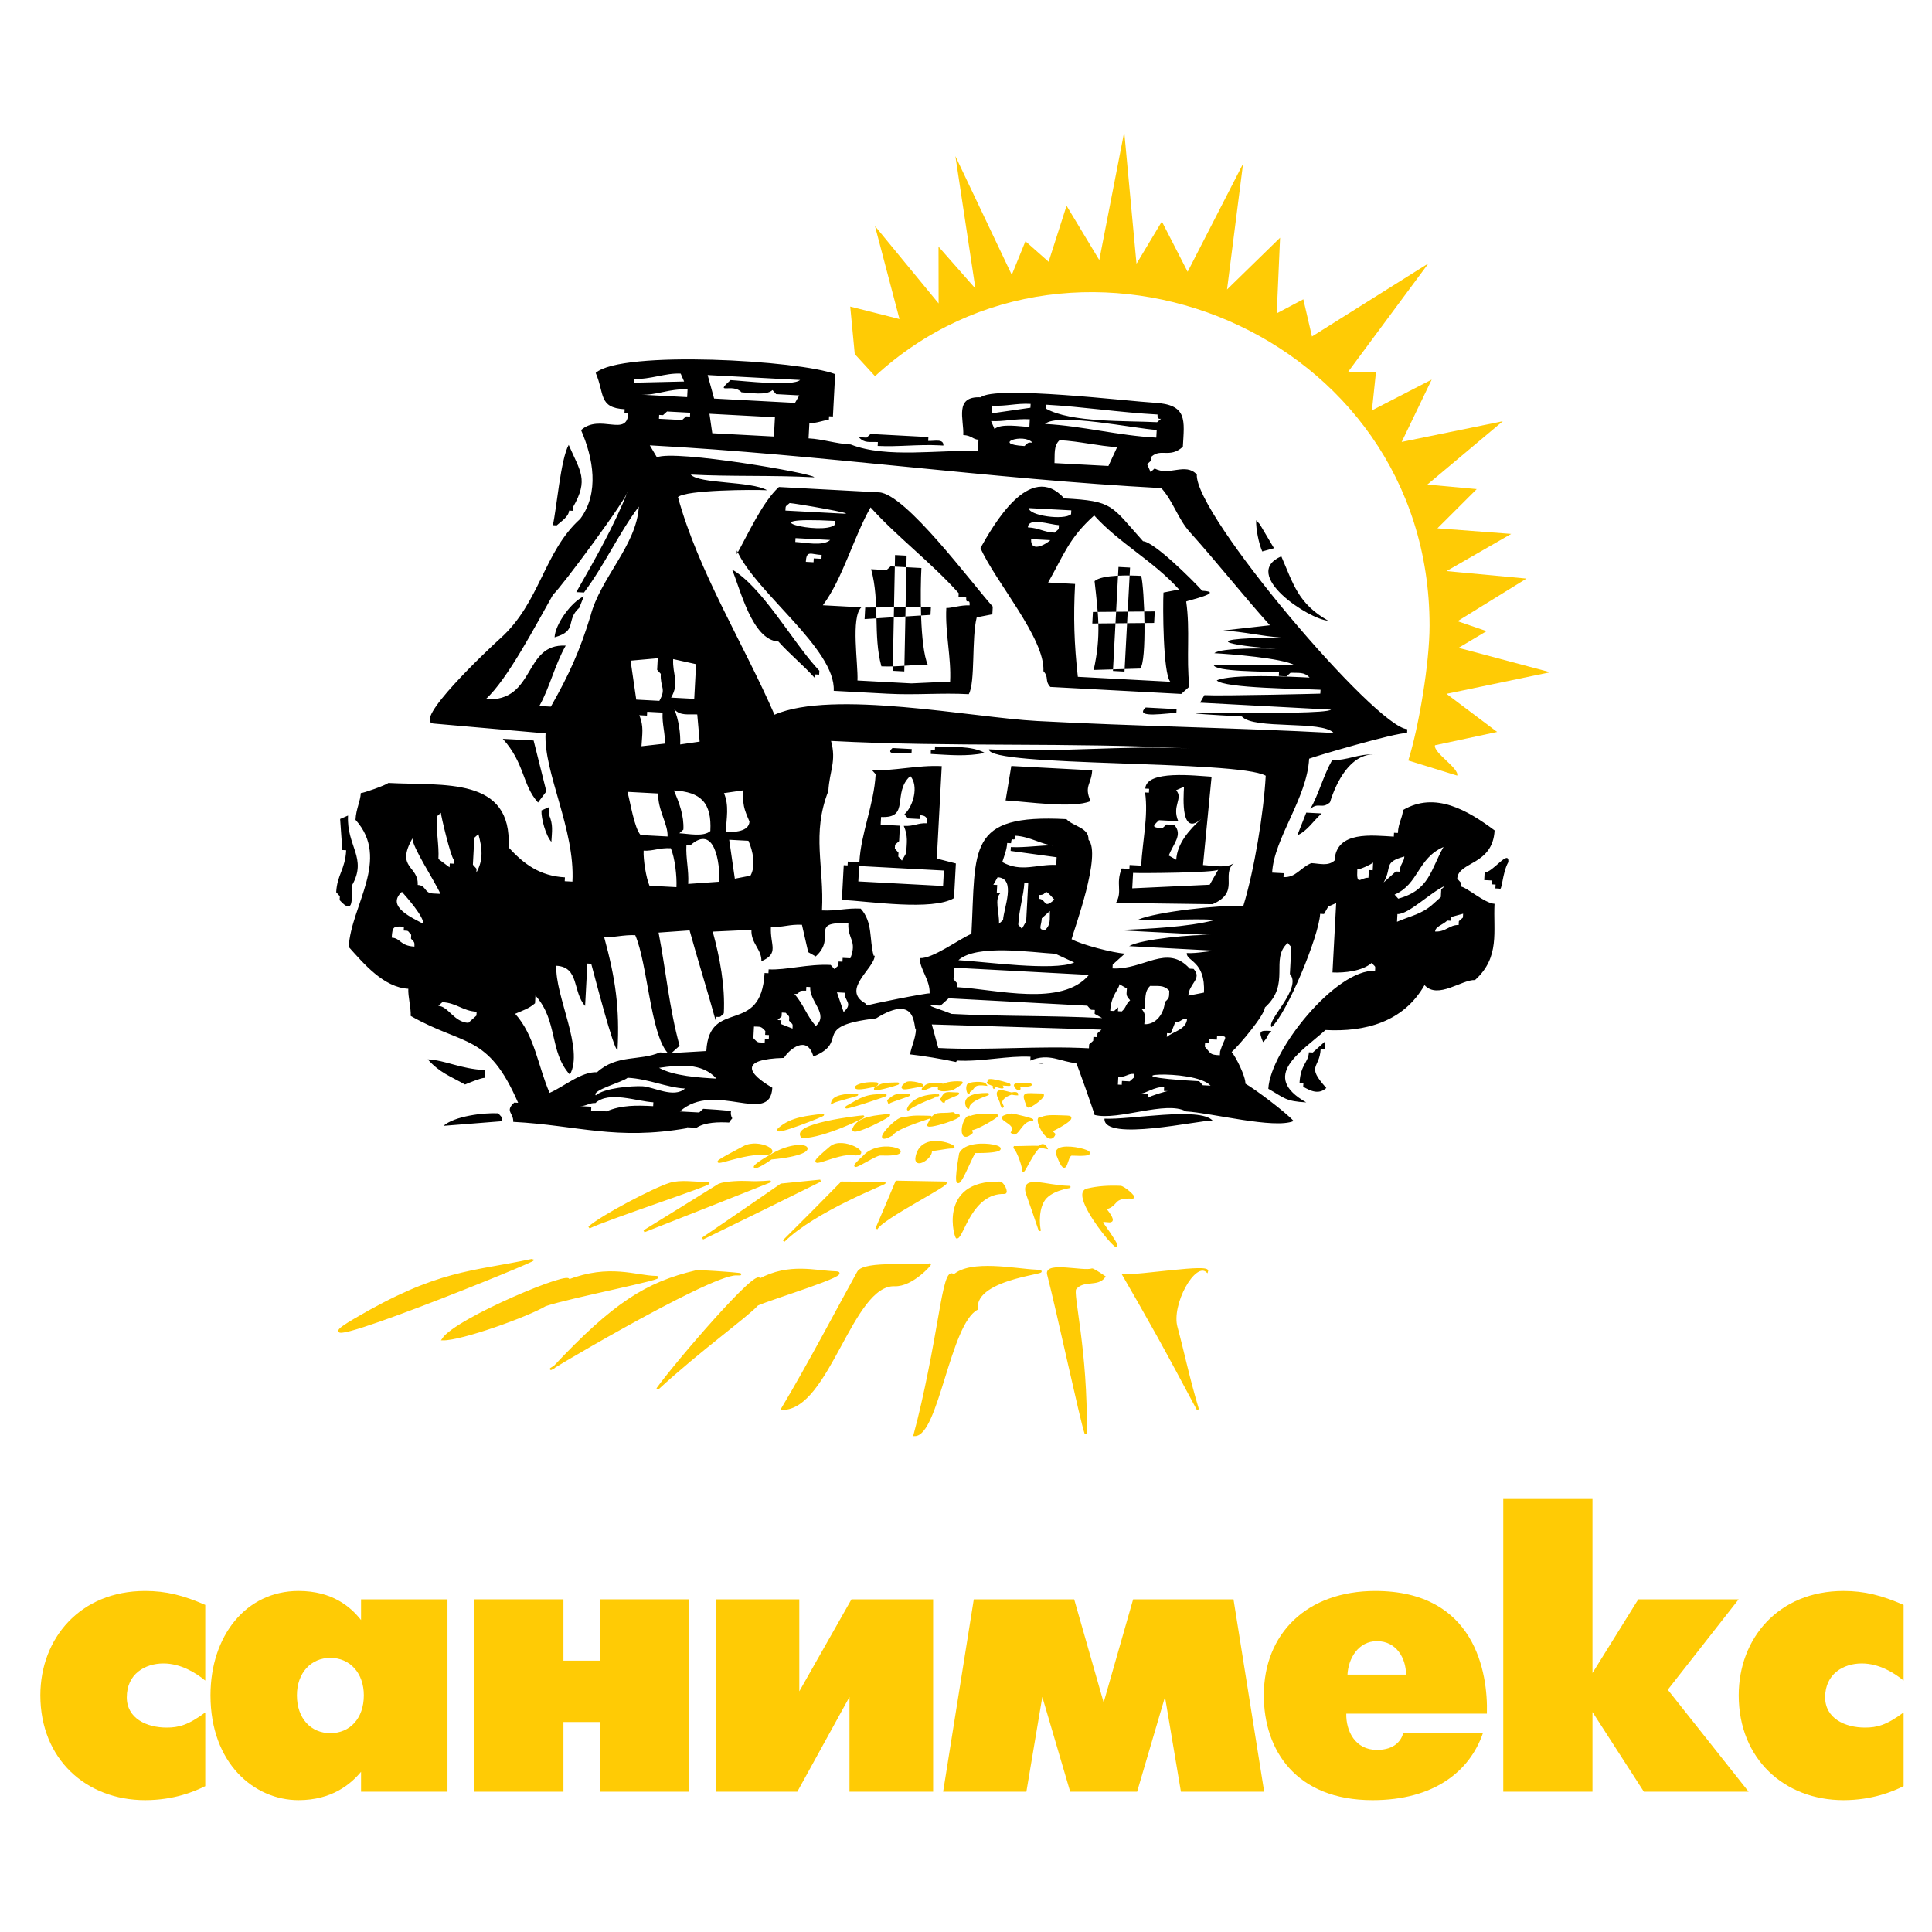
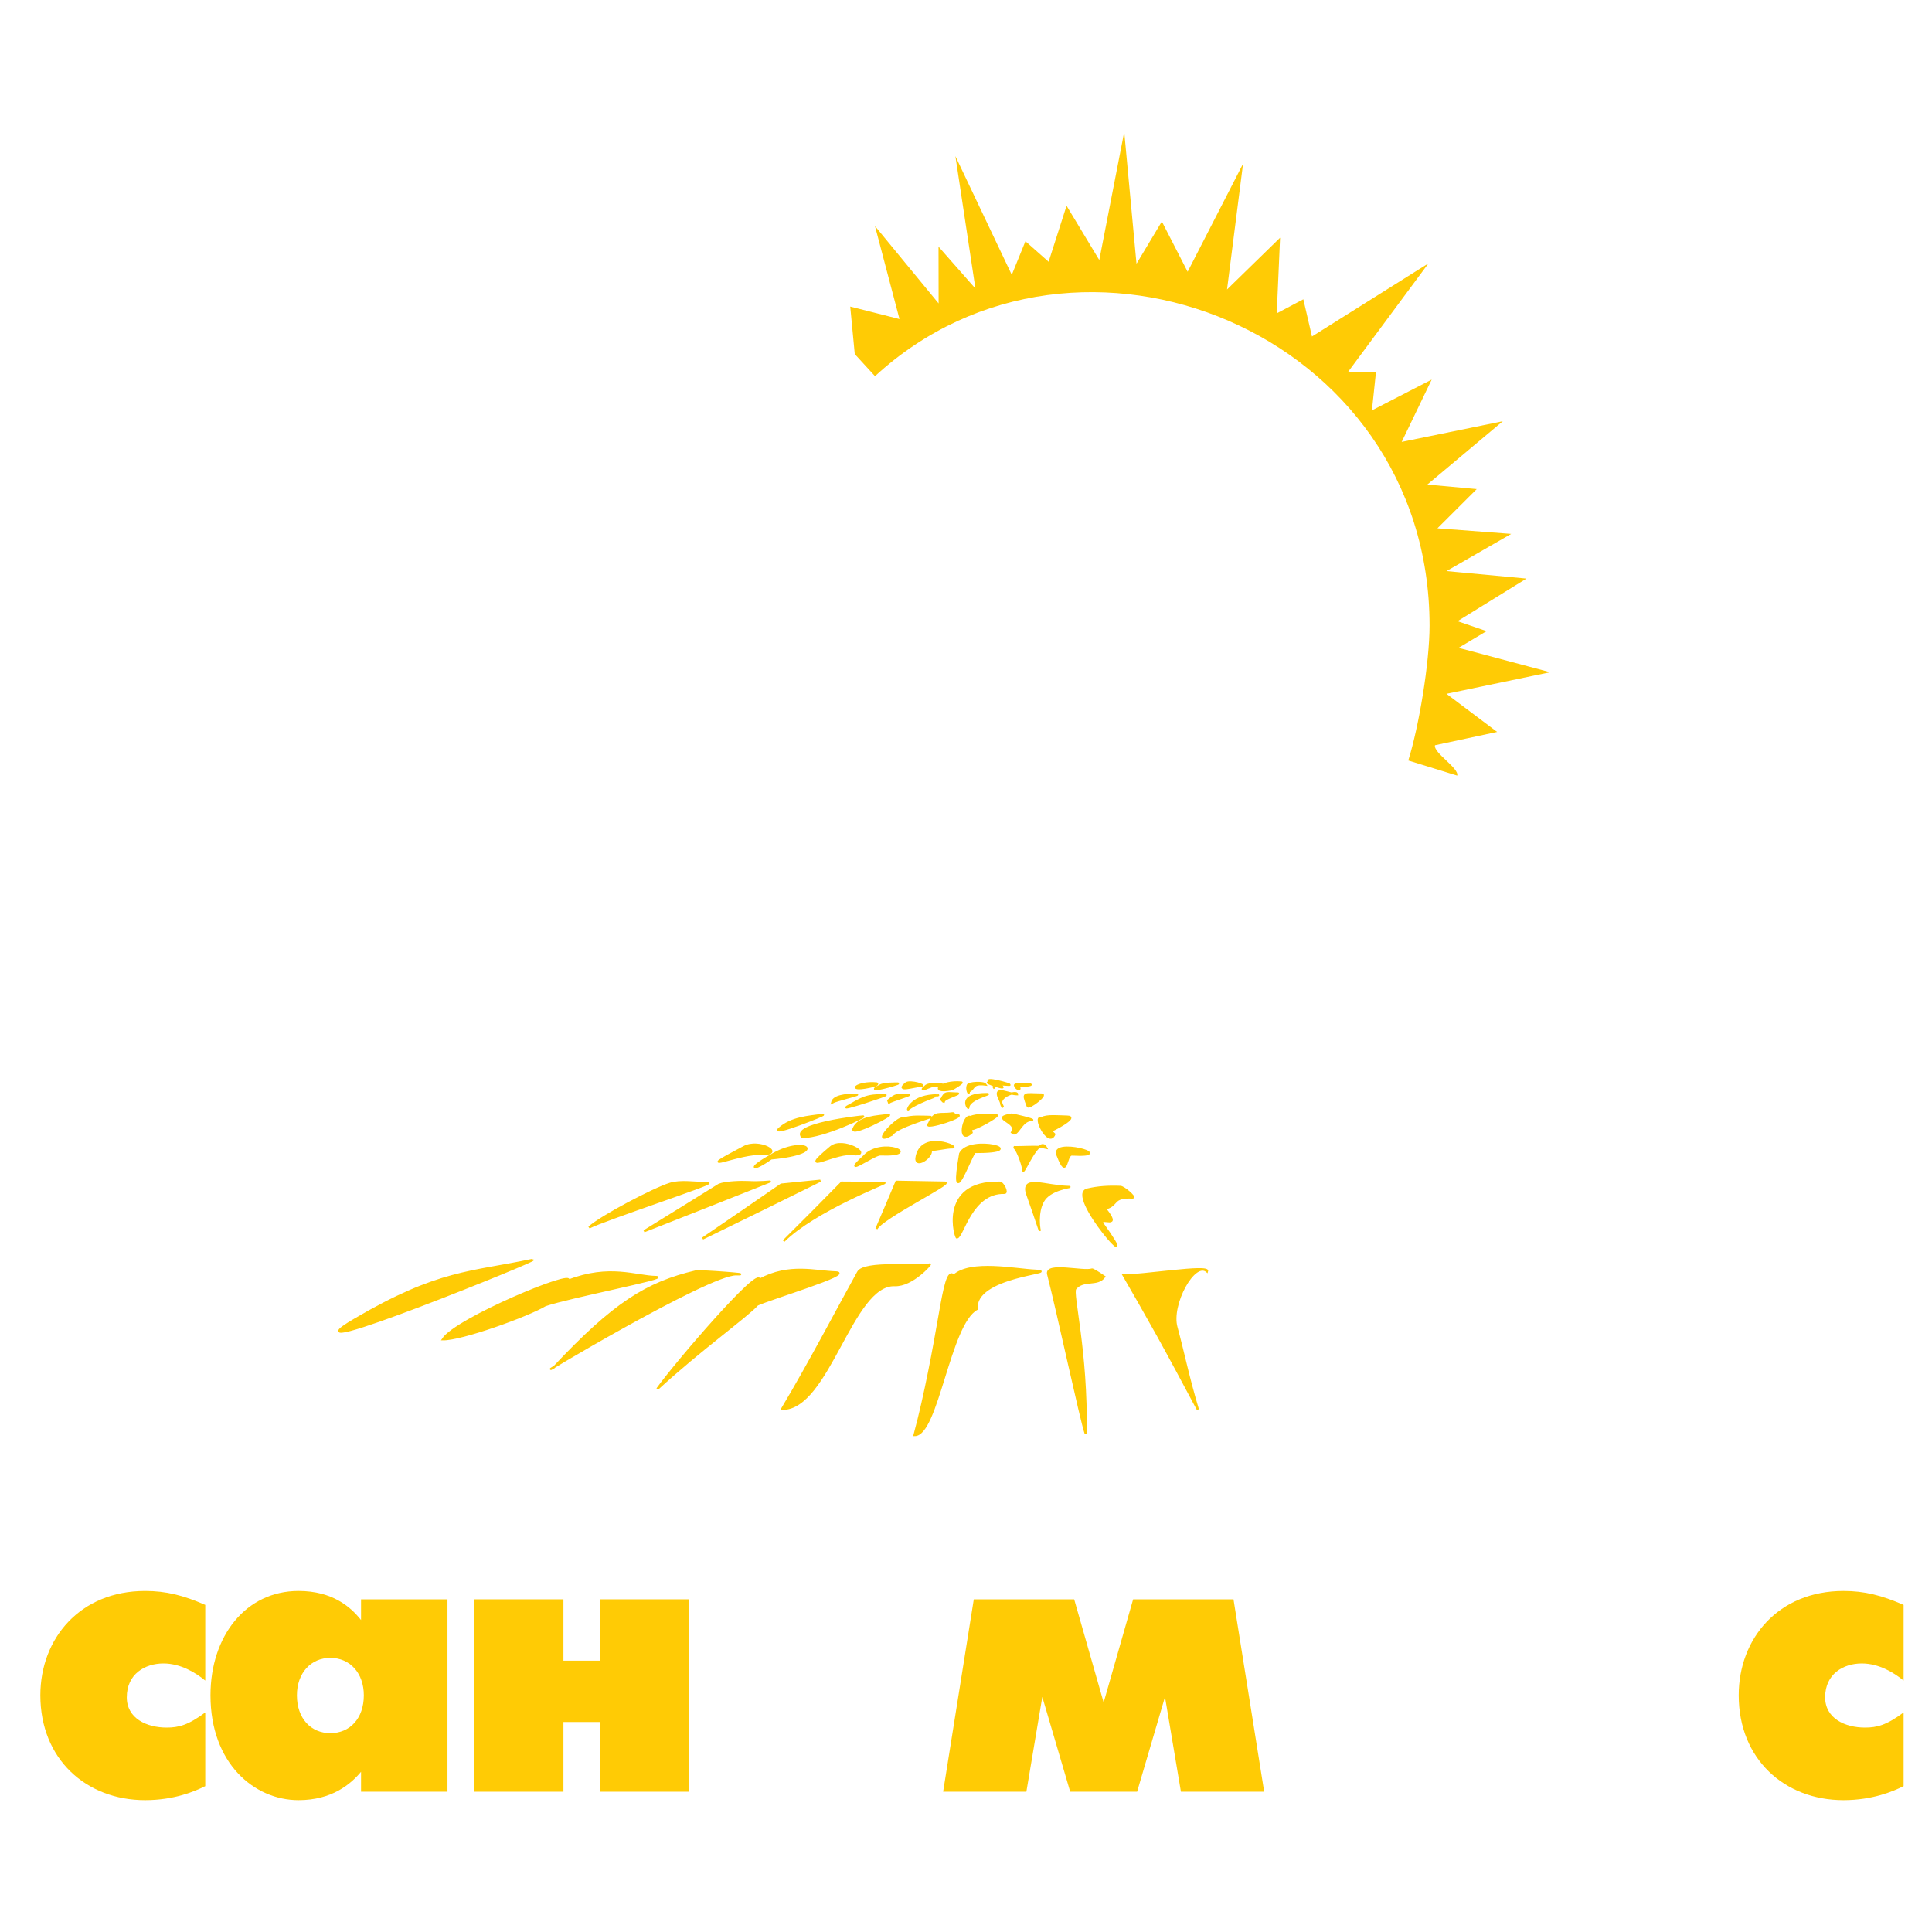
<svg xmlns="http://www.w3.org/2000/svg" version="1.0" id="Layer_1" x="0px" y="0px" width="192.756px" height="192.756px" viewBox="0 0 192.756 192.756" enable-background="new 0 0 192.756 192.756" xml:space="preserve">
  <g>
-     <polygon fill-rule="evenodd" clip-rule="evenodd" fill="#FFFFFF" points="0,0 192.756,0 192.756,192.756 0,192.756 0,0  " />
    <path fill-rule="evenodd" clip-rule="evenodd" fill="#FFCB05" d="M109.676,25.945l2.489-12.791l1.224,13.16l2.53-4.216l2.571,5.014   l5.531-10.776l-1.599,12.545l5.292-5.163l-0.331,7.546l2.652-1.404l0.861,3.713l11.624-7.298l-8.004,10.804l2.762,0.077l-0.4,3.787   l5.962-3.07l-2.994,6.218l10.088-2.064l-7.528,6.319l4.926,0.451l-3.92,3.912l7.359,0.558l-6.452,3.71l7.977,0.747l-6.877,4.251   l2.896,0.992l-2.795,1.667l9.135,2.435l-10.338,2.153l5.052,3.804l-6.201,1.328c-0.179,0.75,2.436,2.297,2.217,3.029l-4.881-1.508   c1.056-3.368,2.123-9.726,2.123-13.463c0-29.315-35.095-43.498-55.327-24.881l-2.021-2.204l-0.452-4.74l4.914,1.244l-2.445-9.277   l6.349,7.719l-0.01-5.667l3.682,4.183l-1.998-13.214l5.625,11.845l1.363-3.351l2.313,2.047l1.79-5.588L109.676,25.945   L109.676,25.945z" />
-     <path fill-rule="evenodd" clip-rule="evenodd" d="M69.484,112.518l-0.962-0.051l0.079,0.082   c-7.179,1.258-10.914-0.275-17.395-0.621c0.048-0.906-0.869-1.047,0.102-1.924l0.385,0.021c-3.02-6.943-5.344-5.615-10.715-8.666   c0.041-0.758-0.281-1.957-0.241-2.711c-2.467-0.131-4.477-2.541-5.944-4.171c0.221-4.132,4.208-8.76,0.677-12.683   c0.06-1.125,0.482-1.813,0.528-2.67c0.253,0.014,2.509-0.791,2.752-1.009c5.547,0.296,12.37-0.67,11.991,6.422   c1.515,1.685,3.149,2.866,5.622,2.998l-0.021,0.384l0.769,0.041c0.276-5.168-2.886-10.93-2.68-14.789l-11.125-0.979   c-2.339-0.125,5.439-7.449,6.621-8.511c3.961-3.555,4.329-8.646,7.959-11.909c1.939-2.597,1.298-6.078,0.087-8.86   c1.871-1.683,4.584,0.754,4.714-1.676l-0.383-0.021l0.021-0.385c-2.636-0.141-1.99-1.553-2.891-3.623   c2.562-2.302,20.407-1.251,23.89,0.12L83.1,41.554l-0.384-0.021l-0.021,0.384c-0.563-0.03-1.083,0.328-1.943,0.282l-0.082,1.537   c1.455,0.078,2.675,0.529,4.207,0.611c3.628,1.426,8.898,0.475,12.684,0.677l0.062-1.154c-0.577-0.031-0.664-0.42-1.517-0.466   c0.082-1.535-0.932-3.904,1.743-3.761c1.354-1.219,14.918,0.41,17.315,0.538c3.365,0.18,2.989,1.771,2.85,4.393   c-1.318,1.184-2.166,0.119-3.137,0.988l-0.021,0.385l-0.405,0.364l0.344,0.79l0.405-0.364c1.419,0.807,3.089-0.634,4.206,0.61   c-0.213,3.998,17.845,25.235,20.999,25.404l-0.021,0.384c-1.111-0.06-9.297,2.354-9.771,2.561   c-0.211,3.95-3.509,7.946-3.691,11.366l1.153,0.062l-0.021,0.385c1.234,0.066,1.622-0.894,2.772-1.394   c0.854,0.045,1.67,0.328,2.326-0.261c0.16-2.993,3.764-2.498,5.909-2.383l0.021-0.384l0.384,0.021   c0.056-1.042,0.467-1.513,0.508-2.286c3.211-1.901,6.478,0.041,9.143,2.03c-0.188,3.505-3.634,3.086-3.727,4.812l0.364,0.404   l-0.021,0.385c0.562,0.03,2.377,1.668,3.377,1.722c-0.146,2.733,0.579,5.331-1.947,7.604c-1.299-0.068-3.722,1.967-5.038,0.502   c-2.104,3.701-5.942,4.693-9.876,4.484c-2.453,2.207-6.564,4.584-1.926,7.221c-2.089-0.111-2.17-0.443-3.782-1.359   c0.204-3.826,6.752-11.973,10.649-11.765c0.03-0.557,0.073-0.326-0.343-0.789c-0.902,0.81-2.721,1.011-3.905,0.948l0.369-6.918   l-0.789,0.343l-0.425,0.748l-0.385-0.021c-0.12,2.248-3.312,9.932-4.844,11.303c-0.571-0.635,3.091-3.889,1.825-5.298l0.144-2.69   l-0.364-0.405c-1.797,1.613,0.354,4.074-2.271,6.432c-0.041,0.771-2.526,3.734-3.32,4.447c0.419,0.465,1.41,2.455,1.373,3.156   c1.001,0.57,4.025,2.852,4.812,3.727c-1.9,0.826-8.24-0.826-10.741-0.959c-1.953-1.111-6.786,0.953-9.121,0.352   c0.011-0.104-1.736-5.084-1.838-5.176l0.039,0.002c-1.538-0.082-2.719-1.068-4.612-0.246l0.021-0.385   c-2.298-0.123-4.838,0.514-7.343,0.379l-0.083,0.146c-1.222-0.277-3.494-0.654-4.594-0.762c0.168-0.891,0.542-1.559,0.591-2.471   c-0.286-0.016,0.267-3.773-3.982-1.121c-6.647,0.779-2.528,2.295-6.254,3.803c-0.609-2.219-2.42-0.709-2.937,0.141   c-4.589,0.127-3.536,1.584-1.157,2.973c-0.206,3.852-5.749-0.746-9.22,2.367l1.922,0.104l0.404-0.365   c0.94,0.051,1.862,0.125,2.777,0.213c-0.056,0.254-0.01,0.518,0.123,0.736c-0.118,0.123-0.231,0.271-0.316,0.42   C71.765,111.941,70.341,111.947,69.484,112.518L69.484,112.518z M120.977,111.797c-1.259-1.398-8.308-0.057-10.782-0.189   C110.069,113.959,119.759,111.732,120.977,111.797L120.977,111.797z M104.116,106.098l-0.514,0.033   C103.804,106.141,103.926,106.168,104.116,106.098L104.116,106.098z M49.711,111.076c-1.48-0.078-4.392,0.287-5.462,1.25   l5.806-0.461l0.021-0.385L49.711,111.076L49.711,111.076z M60.513,110.881c1.478-0.643,3.038-0.607,4.653-0.521l0.021-0.385   c-1.669-0.09-4.403-1.168-5.785,0.076c-0.621-0.033-0.941,0.336-1.559,0.303l1.152,0.062l-0.02,0.383L60.513,110.881   L60.513,110.881z M116.508,108.861l-0.384-0.021l0.021-0.385c-0.975-0.051-1.88,0.672-2.347,0.646l0.769,0.041l-0.021,0.383   C114.769,109.326,116.379,108.854,116.508,108.861L116.508,108.861z M132.327,108.549c-2.057-2.289-0.67-1.891-0.563-3.885   l0.385,0.02l0.04-0.768l-1.213,1.092l-0.385-0.02c-0.055,1.025-0.837,1.223-0.934,3.031l0.385,0.021l-0.021,0.385   C130.817,108.877,131.584,109.217,132.327,108.549L132.327,108.549z M121.162,108.338l-0.385-0.021   c-1.614-1.797-11.513-1-1.133-0.445l0.363,0.404L121.162,108.338L121.162,108.338z M65.838,104.998l0.769,0.041   c-1.712-1.904-2.009-8.929-3.228-11.734c-1.102-0.059-2.359,0.259-3.095,0.22c1.127,4.116,1.549,7.065,1.326,11.249   c-0.392-0.021-2.297-7.432-2.624-8.62l-0.384-0.021l-0.226,4.229c-1.263-1.404-0.557-3.884-2.87-4.008   c-0.16,2.994,2.791,8.32,1.348,10.863c-2.083-2.314-1.165-5.361-3.433-7.891l-0.041,0.768c-0.584,0.525-1.267,0.74-1.983,1.051   c1.96,2.184,2.279,5.242,3.433,7.891c1.45-0.629,3.175-2.141,4.735-2.059C61.572,105.164,63.815,105.879,65.838,104.998   L65.838,104.998z M64.116,108.377c1.109,0.059,3.11,1.227,4.228,0.225c-1.853-0.098-3.604-0.963-5.724-1.076   c-0.482,0.434-3.633,1.252-3.177,1.758C60.256,108.551,63.042,108.318,64.116,108.377L64.116,108.377z M113.11,107.523l0.021-0.385   c-0.626-0.033-0.791,0.342-1.558,0.303l-0.041,0.768l0.385,0.021l0.021-0.385l0.769,0.041L113.11,107.523L113.11,107.523z    M71.479,107.613c-1.448-1.615-3.738-1.363-5.724-1.076C67.184,107.346,69.764,107.521,71.479,107.613L71.479,107.613z    M48.399,106.766c-2.533-0.135-3.899-0.979-5.724-1.076c1.208,1.35,2.254,1.678,3.719,2.512c0.302-0.131,1.644-0.684,1.963-0.666   L48.399,106.766L48.399,106.766z M121.73,104.898c0.474-1.539,0.985-1.488-0.302-1.557l-0.021,0.385l-0.769-0.041l-0.021,0.383   l-0.386-0.02l-0.021,0.385c0.648,0.719,0.485,0.797,1.497,0.85L121.73,104.898L121.73,104.898z M70.47,104.861   c0.287-5.375,5.471-1.414,5.812-7.785l0.385,0.021l0.021-0.384c1.738,0.093,3.942-0.56,6.19-0.44l0.364,0.405   c0.438-0.394,0.397-0.211,0.426-0.749l0.384,0.021l0.021-0.384l0.768,0.041c0.702-1.781-0.285-1.877-0.199-3.479   c-4.037-0.216-1.082,1.335-3.259,3.295l-0.748-0.426l-0.625-2.731c-1.241-0.066-1.961,0.281-3.095,0.221   c-0.098,1.838,0.867,2.626-0.953,3.418c0.062-1.167-1.061-1.784-0.989-3.136l-3.864,0.179c0.713,2.595,1.25,5.465,1.106,8.153   c-0.437,0.393-0.252,0.373-0.79,0.344l-0.02,0.385c-0.833-3.027-1.77-5.979-2.604-9.004l-3.095,0.22   c0.74,3.808,1.052,7.486,2.096,11.291l-0.81,0.727L70.47,104.861L70.47,104.861z M109.898,102.727l-16.931-0.52l0.646,2.348   c4.913,0.262,9.977-0.238,15.03,0.031l0.021-0.385l0.405-0.363l0.021-0.385l0.384,0.021l0.021-0.385L109.898,102.727   L109.898,102.727z M126.85,102.859c-1.119-0.059-1.342-0.066-0.83,1.113C126.539,103.506,126.358,103.303,126.85,102.859   L126.85,102.859z M76.722,103.268l-0.384-0.021l0.02-0.383c-0.458-0.512-0.5-0.412-1.132-0.447l-0.062,1.154   c0.489,0.543,0.451,0.41,1.132,0.445l0.021-0.385l0.384,0.021L76.722,103.268L76.722,103.268z M118.436,101.641   c-0.622-0.033-0.555,0.355-1.174,0.322l-0.445,1.133l-0.385-0.021l-0.021,0.385C117.006,102.926,118.377,102.727,118.436,101.641   L118.436,101.641z M78.726,101.832c0.029-0.541,0.046-0.354-0.342-0.789l-0.385-0.02l-0.021,0.385l-0.405,0.363l0.385,0.02   l-0.02,0.385l1.132,0.445C79.098,102.08,79.115,102.266,78.726,101.832L78.726,101.832z M80.833,98.477l-0.385-0.021l-0.021,0.385   c-1.123-0.061-0.402,0.365-1.173,0.324c0.898,0.998,1.224,2.176,2.142,3.197C82.725,101.164,80.753,99.955,80.833,98.477   L80.833,98.477z M116.211,99.98c0.51-0.459,0.412-0.5,0.446-1.133c-0.552-0.613-1.11-0.445-1.901-0.486   c-0.625,0.561-0.463,1.453-0.507,2.283l-0.385-0.02c0.509,0.568,0.341,0.834,0.303,1.559   C115.38,102.248,116.154,101.045,116.211,99.98L116.211,99.98z M47.533,101.324l0.021-0.385c-1.389-0.074-1.993-0.877-3.418-0.953   l-0.404,0.365c1.007,0.053,1.554,1.623,2.992,1.699L47.533,101.324L47.533,101.324z M109.96,101.572l-0.749-0.424l0.021-0.385   l-0.385-0.02l-0.364-0.406L94.648,99.6l-0.81,0.729c-1.88-0.102-0.834,0.062,1.111,0.828   C99.984,101.426,104.856,101.301,109.96,101.572L109.96,101.572z M112.752,99.795c-0.458-0.51-0.355-0.541-0.322-1.174   l-0.748-0.426c-0.028,0.535-0.827,1.049-0.913,2.65l0.386,0.021l0.404-0.365l-0.021,0.385l0.384,0.021   C112.396,100.482,112.28,100.219,112.752,99.795L112.752,99.795z M84.271,99.045l-0.768-0.041l0.666,1.963   C85.154,100.08,84.227,99.867,84.271,99.045L84.271,99.045z M86.32,100.094l0.196,0.227c0.106-0.105,6.083-1.293,6.231-1.207   c0.071-1.338-1.024-2.473-0.968-3.521c1.277,0.068,3.845-1.86,5.14-2.424c0.457-8.554-0.5-11.975,9.476-11.442   c0.646,0.72,2.268,0.841,2.203,2.045c1.335,1.486-1.436,8.948-1.687,9.93c0.983,0.56,4.205,1.381,5.319,1.441l-1.215,1.091   l-0.021,0.385c3.117,0.166,5.438-2.499,7.707,0.026l0.384,0.021c0.892,0.992-0.463,1.459-0.527,2.67l1.558-0.303   c0.17-3.169-1.761-3.11-1.716-3.945c1.094,0.059,2.326-0.261,3.095-0.22l-8.84-0.472c1.209-0.716,6.586-1.19,8.153-1.107   c-17.154-0.916-5.024-0.009,0.467-1.517c-2.675-0.143-5.161,0.111-7.707-0.025c1.774-0.773,8.273-1.485,10.479-1.367   c1.086-3.532,2.038-9.304,2.234-12.986c-2.8-1.592-27.705-0.85-27.61-2.631c6.755,0.361,13.521-0.434,20.047-0.085   c-12.039-0.643-23.882-0.119-35.805-0.755c0.56,2.04-0.16,2.991-0.267,4.997c-1.693,4.305-0.401,7.509-0.636,11.915   c1.427,0.076,2.434-0.256,3.864-0.18c1.226,1.366,0.84,3.05,1.291,4.695l0.106,0.006C87.225,96.646,83.907,98.723,86.32,100.094   L86.32,100.094z M108.647,97.264l-13.452-0.718l-0.061,1.152l0.364,0.406l-0.02,0.383   C99.394,98.697,105.945,100.494,108.647,97.264L108.647,97.264z M105.292,95.157c-2.336-0.125-7.853-0.993-9.67,0.64   c2.599,0.139,9.505,1.121,11.551,0.231L105.292,95.157L105.292,95.157z M41.348,94.442c0.026-0.479-0.027-0.438-0.343-0.79   l0.384,0.021l-0.384-0.021l0.021-0.384c-0.396-0.44-0.211-0.397-0.748-0.426l0.021-0.384c-1.014-0.054-1.153-0.06-1.215,1.092   C39.994,93.599,39.881,94.364,41.348,94.442L41.348,94.442z M40.099,88.979c-1.661,1.493,1.157,2.638,2.142,3.198   C42.279,91.448,40.622,89.562,40.099,88.979L40.099,88.979z M104.262,92.79c0.611-0.549,0.444-1.091,0.487-1.901l-0.811,0.728   C103.895,92.451,103.506,92.749,104.262,92.79L104.262,92.79z M102.381,91.918l0.205-3.844l-0.384-0.021   c-0.066,1.25-0.529,2.688-0.61,4.207l0.364,0.405L102.381,91.918L102.381,91.918z M100.075,91.795   c0.064-1.192,1.35-4.168-0.543-4.27l-0.426,0.749l0.385,0.021l-0.041,0.769l0.384,0.021c-0.669,0.602-0.106,1.989-0.164,3.074   L100.075,91.795L100.075,91.795z M145.954,91.546l0.021-0.385l-1.174,0.323l-0.021,0.384l-0.384-0.021   c-0.521,0.468-1.188,0.594-1.214,1.092c1.087,0.058,1.442-0.694,2.347-0.646l0.021-0.385L145.954,91.546L145.954,91.546z    M35.123,88.328c1.55-2.728-0.562-3.907-0.399-6.959l-0.789,0.343l0.22,3.096l0.384,0.021c-0.104,1.943-0.9,2.423-0.995,4.187   l0.364,0.405l-0.021,0.384C35.362,91.444,35.057,89.552,35.123,88.328L35.123,88.328z M142.941,90.229l0.811-0.728l0.041-0.769   l0.403-0.364c-1.448,0.63-3.675,2.887-4.775,2.829l-0.041,0.769C140.741,91.375,141.846,91.213,142.941,90.229L142.941,90.229z    M43.173,89.143l0.768,0.041c-0.543-1.251-2.833-4.696-2.787-5.544c-1.711,3.009,0.626,2.711,0.522,4.652   C42.539,88.337,42.308,89.097,43.173,89.143L43.173,89.143z M95.182,89.607l0.185-3.459l-1.901-0.487l0.492-9.224   c-2.366-0.126-4.856,0.512-6.959,0.399l0.365,0.405c-0.162,3.032-1.47,5.871-1.625,8.779l-1.153-0.062l-0.021,0.384l-0.385-0.021   l-0.185,3.459C86.789,89.929,93.008,90.893,95.182,89.607L95.182,89.607z M105.195,89.756c-1.265-1.405-0.551-0.415-1.518-0.466   l-0.021,0.384C104.432,89.715,104.067,90.769,105.195,89.756L105.195,89.756z M120.973,90.213c2.8-1.218,0.792-2.908,2.147-4.125   c-0.661,0.594-2.178,0.269-3.096,0.22l0.856-8.818c-1.562-0.083-6.514-0.71-6.615,1.188l0.384,0.021l-0.021,0.385l-0.384-0.02   c0.339,2.345-0.259,4.851-0.39,7.301l-1.153-0.062l-0.021,0.385l-0.768-0.042c-0.632,1.602,0.111,2.242-0.57,3.438L120.973,90.213   L120.973,90.213z M67.489,88.513c0.056-1.052-0.155-2.944-0.563-3.884c-1.15-0.061-1.757,0.292-2.711,0.242   c-0.047,0.873,0.242,2.713,0.584,3.499L67.489,88.513L67.489,88.513z M71.757,87.971c0.097-1.812-0.445-5.826-2.89-3.623   l-0.384-0.021c-0.071,1.339,0.255,2.43,0.179,3.863L71.757,87.971L71.757,87.971z M94.172,86.855l-8.455-0.451l-0.082,1.537   l8.455,0.452L94.172,86.855L94.172,86.855z M47.729,83.219l-0.405,0.364l-0.144,2.69l0.364,0.405l-0.02,0.384   C48.249,85.788,48.11,84.607,47.729,83.219L47.729,83.219z M144.019,84.505c-2.606,1.134-2.449,3.694-4.88,4.75l0.364,0.404   C142.644,88.798,142.731,86.768,144.019,84.505L144.019,84.505z M121.542,86.774c-0.339,0.304-7.6,0.365-8.496,0.317l-0.083,1.538   l7.729-0.358L121.542,86.774L121.542,86.774z M74.873,87.367c0.556-0.978,0.25-2.448-0.199-3.48l-1.922-0.103l0.563,3.884   L74.873,87.367L74.873,87.367z M45.279,85.787c-0.337-0.375-1.303-4.47-1.291-4.694l-0.405,0.364   c-0.083,1.553,0.235,2.812,0.158,4.248l1.112,0.83l0.021-0.384l0.384,0.021L45.279,85.787L45.279,85.787z M150.489,86.007   c0.072-1.347-1.573,1.073-2.367,1.03l-0.041,0.769l0.77,0.041l-0.021,0.384l0.385,0.021l-0.021,0.385l0.384,0.021   C149.886,88.999,149.854,87.124,150.489,86.007L150.489,86.007z M136.956,86.826l0.041-0.768c-0.222,0.199-1.305,0.7-1.578,0.686   c-0.094,1.756,0.321,0.788,1.111,0.83l0.041-0.769L136.956,86.826L136.956,86.826z M140.113,85.453   c-2.14,0.587-1.185,1.035-2.065,2.588l1.214-1.092l0.385,0.021C139.688,86.176,140.082,86.035,140.113,85.453L140.113,85.453z    M105.421,85.528l-4.592-0.63l0.021-0.384c1.439,0.077,3.146-0.217,4.248-0.159c-1.128-0.06-2.307-0.894-3.803-0.974   c-0.044,0.822-0.381-0.092-0.425,0.749l-0.385-0.021c-0.036,0.674-0.285,1.246-0.487,1.901c1.879,1.066,3.513,0.188,5.382,0.287   L105.421,85.528L105.421,85.528z M90.411,85.112c0.057-1.065,0.201-1.695-0.241-2.71c1.046,0.056,1.373-0.312,2.327-0.261   c0.03-0.564-0.095-0.776-0.728-0.81l-0.021,0.384l-1.153-0.062l-0.363-0.404c0.893-0.804,1.453-2.86,0.589-3.823   c-1.85,1.667,0.035,4.242-2.916,4.084l-0.041,0.769l1.922,0.103l-0.082,1.538l-0.405,0.363l-0.021,0.384l0.364,0.405l-0.021,0.385   l0.365,0.405L90.411,85.112L90.411,85.112z M54.77,81.282l0.041-0.769l-0.789,0.344c-0.042,0.783,0.425,2.508,0.988,3.136   C55.067,82.917,55.212,82.301,54.77,81.282L54.77,81.282z M117.354,85.78c0.088-1.631,1.308-3.002,2.532-4.105   c-2.08,1.871-1.819-2.015-1.758-3.177l-0.789,0.343c0.745,0.83-0.456,1.542,0.22,3.095l-1.922-0.102   c-0.729,0.656-0.661,0.735,0.344,0.789l0.405-0.364l0.769,0.041c0.879,0.978-0.076,1.854-0.549,3.054L117.354,85.78L117.354,85.78z    M66.603,83.456c0.065-1.222-1.013-2.69-0.927-4.289l-3.075-0.164c0.291,1.055,0.681,3.607,1.312,4.31L66.603,83.456L66.603,83.456   z M70.871,82.913c0.15-2.809-0.933-3.904-3.638-4.049c0.534,1.228,1.022,2.527,0.948,3.905l-0.405,0.364   C68.681,83.181,70.194,83.521,70.871,82.913L70.871,82.913z M74.776,81.965c-0.582-1.339-0.681-1.668-0.604-3.116l-1.943,0.282   c0.533,1.226,0.25,2.532,0.179,3.864C73.221,83.039,74.721,82.995,74.776,81.965L74.776,81.965z M131.862,81.158l-1.536-0.082   l-0.893,2.265C130.438,82.904,130.998,81.935,131.862,81.158L131.862,81.158z M53.238,73.878l-3.074-0.164   c2.221,2.47,1.921,4.582,3.515,6.354l0.831-1.112L53.238,73.878L53.238,73.878z M108.803,79.927   c-0.667-1.534,0.088-1.651,0.164-3.074l-8.07-0.431l-0.569,3.438C102.431,79.972,107.062,80.685,108.803,79.927L108.803,79.927z    M132.693,80.047c0.623-2.03,2.064-4.901,4.493-4.771c-1.744-0.093-2.745,0.624-4.268,0.542c-0.894,1.571-1.33,3.383-2.188,4.894   C131.541,79.982,131.88,80.776,132.693,80.047L132.693,80.047z M66.327,74.191c0.056-1.055-0.284-1.916-0.22-3.096l-1.538-0.082   l-0.021,0.384l-0.769-0.041c0.478,1.097,0.283,1.923,0.221,3.096L66.327,74.191L66.327,74.191z M69.805,73.991l-0.24-2.71   c-0.88-0.047-1.685,0.16-2.285-0.507c0.418,0.964,0.64,2.448,0.583,3.5L69.805,73.991L69.805,73.991z M91.349,74.755l-2.306-0.123   c-0.908,0.815,1.182,0.449,1.901,0.487l0.021-0.385L91.349,74.755L91.349,74.755z M98.267,75.125   c-1.334-0.759-3.423-0.568-4.975-0.651l-0.021,0.384c-0.503-0.026-0.379-0.138-0.406,0.364   C94.777,75.324,96.352,75.496,98.267,75.125L98.267,75.125z M54.96,70.5c1.813-3.192,2.876-5.537,3.951-9.04   c0.974-3.794,4.618-7.072,4.823-10.919c-2.025,2.71-3.388,5.784-5.468,8.573l-0.769-0.041c1.906-3.351,3.757-6.558,5.167-10.13   c-0.038,0.705-6.615,9.603-7.493,10.392c-1.677,2.949-4.523,8.455-6.724,10.434c5.031,0.269,3.725-5.583,7.994-5.355   c-1.096,1.928-1.61,4.227-2.634,6.026L54.96,70.5L54.96,70.5z M103.448,71.933c9.875,0.527,19.826,0.673,29.614,1.195   c-1.165-1.294-7.957-0.302-9.163-1.646c-13.91-0.742,8.118,0.023,8.901-0.681l-13.067-0.697l0.426-0.748   c1.782,0.095,11.655-0.149,11.57-0.153l0.021-0.385c-1.881-0.101-9.637-0.139-10.355-0.938c1.498-0.652,7.188-0.387,9.265-0.276   c-0.536-0.597-1.121-0.446-1.901-0.487l-0.404,0.364l-0.769-0.041l0.021-0.385c-1.23-0.066-6.552-0.025-6.514-0.733   c2.724,0.146,5.224-0.106,8.091,0.047c-1.255-0.715-6.479-1.117-8.029-1.2c0.621-0.559,5.217-0.492,6.19-0.44   c-2.773-0.148-9.556-1,0.446-1.133c-1.766-0.094-3.721-0.583-5.745-0.691l4.653-0.523c-2.742-3.054-5.231-6.229-7.984-9.291   c-1.212-1.351-1.64-3.047-2.848-4.393c-17.028-0.909-34.056-3.359-51.035-4.266l0.707,1.194c1.806-0.786,15.716,1.62,15.696,1.994   c-4.176-0.223-8.265-0.056-12.32-0.272c0.854,0.95,5.98,0.626,7.625,1.563c-1.352-0.072-8.094-0.044-8.901,0.681   c2.037,7.431,6.539,14.603,9.633,21.713C83.083,68.778,97.005,71.589,103.448,71.933L103.448,71.933z M65.783,69.922   c0.72-1.266,0.07-1.305,0.144-2.69l-0.364-0.405l0.062-1.153l-2.711,0.24l0.564,3.885L65.783,69.922L65.783,69.922z M69.448,66.264   l-2.286-0.507c-0.084,1.579,0.662,2.321-0.205,3.843l2.307,0.123L69.448,66.264L69.448,66.264z M117.387,70.75l-3.075-0.164   c-1.298,1.166,2.369,0.511,3.055,0.548L117.387,70.75L117.387,70.75z M88.562,69.211c2.812,0.15,5.294-0.103,8.091,0.046   c0.67-1.177,0.267-5.606,0.795-7.666l1.558-0.303l0.041-0.769c-2.128-2.368-8.683-11.256-11.34-11.398l-9.993-0.533   c-1.651,1.487-3.136,4.817-4.213,6.713l0.021-0.384c1.811,4.162,9.882,9.832,9.659,14.006L88.562,69.211L88.562,69.211z    M90.93,68.181l3.863-0.179c0.127-2.38-0.51-4.887-0.379-7.343c0.497,0.026,1.44-0.309,2.327-0.261   c0.045-0.839-0.387,0.032-0.343-0.79l-0.769-0.041l0.021-0.385c-2.824-3.143-6.147-5.62-8.793-8.563   c-1.705,3-2.778,7.112-4.761,9.767l3.844,0.206c-1.077,0.968-0.305,5.704-0.39,7.302L90.93,68.181L90.93,68.181z M81.382,66.516   c-2.382-2.655-5.429-8.037-8.347-9.696c0.805,1.853,1.989,7.044,4.627,7.185c1.184,1.318,2.448,2.318,3.659,3.665l0.021-0.385   l0.384,0.021l0.021-0.385L81.382,66.516L81.382,66.516z M117.853,69.233l0.81-0.727c-0.326-2.904,0.099-5.634-0.317-8.497   c0.088-0.079,3.964-0.945,1.599-1.071c-0.948-1.057-4.798-4.882-5.902-4.941c-3.218-3.59-2.943-4.011-7.866-4.274   c-3.44-3.829-7.127,2.783-8.357,4.95c1.434,3.293,6.456,9.024,6.282,12.284c0.587,0.653,0.097,0.922,0.686,1.578L117.853,69.233   L117.853,69.233z M92.569,66.342c-0.81-1.862-0.752-7.58-0.64-9.67l-3.074-0.164l-0.404,0.364l-1.539-0.082   c0.904,3.281,0.175,6.603,1.025,9.69C89.561,66.566,91.239,66.271,92.569,66.342L92.569,66.342z M116.762,68.018   c-0.731-0.812-0.754-7.555-0.682-8.901l1.558-0.302c-2.552-2.844-5.987-4.63-8.47-7.39c-2.521,2.264-3.017,3.91-4.597,6.692   l2.69,0.144c-0.177,3.299-0.093,5.974,0.275,9.265L116.762,68.018L116.762,68.018z M57.8,60.631l0.446-1.132   c-1.217,0.528-2.844,2.745-2.916,4.084C57.693,62.933,56.369,61.917,57.8,60.631L57.8,60.631z M113.748,66.701   c0.696-0.625,0.435-8.059,0.108-9.245c-1.053-0.056-3.897-0.156-4.652,0.523c0.379,3.382,0.669,5.451-0.088,8.86L113.748,66.701   L113.748,66.701z M132.504,61.921c-2.982-1.698-3.446-3.607-4.668-6.417C123.711,57.298,130.633,61.822,132.504,61.921   L132.504,61.921z M81.978,55.369c-1.102-0.059-1.515-0.509-1.579,0.687l0.768,0.041l0.021-0.385l0.77,0.042L81.978,55.369   L81.978,55.369z M57.18,50.577c1.559-2.741,0.725-3.509-0.44-6.19c-0.811,1.426-1.211,6.44-1.584,8.009l0.384,0.021   c0.466-0.418,1.202-0.863,1.235-1.476l0.384,0.021L57.18,50.577L57.18,50.577z M82.828,53.873l-3.459-0.185l-0.021,0.385   C80.345,54.126,82.108,54.52,82.828,53.873L82.828,53.873z M83.294,52.356l0.021-0.384C74.109,51.48,82.051,53.472,83.294,52.356   L83.294,52.356z M104.797,53.89l-1.922-0.103C102.802,55.149,104.271,54.362,104.797,53.89L104.797,53.89z M84.125,51.245   c1.708,0.091-4.757-1.025-5.34-1.056c-0.436,0.392-0.396,0.207-0.425,0.749L84.125,51.245L84.125,51.245z M125.694,52.308   l-0.364-0.406c-0.045,0.844,0.262,2.328,0.605,3.116l1.173-0.323L125.694,52.308L125.694,52.308z M105.627,52.778l0.021-0.384   c-0.919-0.049-3.039-0.83-3.095,0.22c1.133,0.061,1.521,0.467,2.669,0.528L105.627,52.778L105.627,52.778z M106.883,50.917   l-4.228-0.226c-0.04,0.739,3.494,1.25,4.207,0.611L106.883,50.917L106.883,50.917z M77.212,43.552l0.103-1.921l-6.533-0.349   l0.282,1.942L77.212,43.552L77.212,43.552z M110.588,46.49l0.871-1.881c-1.84-0.098-3.736-0.584-5.744-0.692   c-0.621,0.558-0.463,1.457-0.508,2.286L110.588,46.49L110.588,46.49z M93.738,44.434l0.384,0.021   c0.038-0.709-0.88-0.432-1.517-0.465l0.021-0.385l-5.765-0.308l-0.405,0.364l-0.77-0.041c0.565,0.627,1.054,0.441,1.901,0.486   l-0.021,0.385C89.587,44.599,91.578,44.319,93.738,44.434L93.738,44.434z M68.859,41.179l-2.306-0.124l-0.404,0.364l-0.384-0.021   l-0.021,0.385l2.306,0.123l0.404-0.364l0.385,0.021L68.859,41.179L68.859,41.179z M103.004,44.158   c-0.896-0.997-4.155,0.164-0.79,0.344C102.568,44.184,102.524,44.132,103.004,44.158L103.004,44.158z M68.557,39.622l0.041-0.769   c-1.839-0.098-3.098,0.606-4.653,0.523L68.557,39.622L68.557,39.622z M79.744,39.448l-2.306-0.124l-0.363-0.405   c-0.635,0.57-2.203,0.269-3.096,0.22c-0.863-0.961-2.79,0.312-1.091-1.215c1.305,0.07,6.179,0.666,6.938-0.014l-9.224-0.492   l0.646,2.347l8.071,0.431L79.744,39.448L79.744,39.448z M102.702,42.601l0.04-0.769c-1.479-0.079-2.569,0.248-3.863,0.178   l0.343,0.79C99.859,42.228,101.744,42.55,102.702,42.601L102.702,42.601z M115.405,42.893c-2.153-0.115-9.854-1.752-11.146-0.595   c3.788,0.202,7.23,1.157,11.105,1.364L115.405,42.893L115.405,42.893z M67.912,37.275c-1.527-0.082-3.035,0.608-4.652,0.522   l-0.021,0.384l5.017-0.117L67.912,37.275L67.912,37.275z M102.825,40.294c-1.457-0.078-2.401,0.257-3.864,0.18l-0.041,0.769   l3.885-0.563L102.825,40.294L102.825,40.294z M115.445,42.125c0.858-0.771-0.006,0.121,0.042-0.769   c-3.761-0.201-7.528-0.787-11.126-0.979l-0.021,0.384C106.853,42.189,112.375,41.96,115.445,42.125L115.445,42.125z    M111.422,66.962l-0.384-0.021l0.554-10.377l1.153,0.062l-0.554,10.377L111.422,66.962L111.422,66.962z M89.838,66.967   l-0.769-0.041l0.23-11.551l1.154,0.062l-0.232,11.551L89.838,66.967L89.838,66.967z M86.302,60.997l0.021-0.384l6.554-0.036   l-0.041,0.769l-6.575,0.419L86.302,60.997L86.302,60.997z M109.019,61.438l0.021-0.384l6.17-0.056l-0.062,1.153l-6.169,0.056   L109.019,61.438L109.019,61.438z" />
    <path fill-rule="evenodd" clip-rule="evenodd" fill="#FFCB05" d="M20.479,170.852c-1.709,1.271-2.663,1.51-3.855,1.51   c-1.987,0-3.974-0.914-3.974-3.02c0-2.346,1.828-3.379,3.656-3.379c1.749,0,3.259,0.955,4.173,1.709v-7.551   c-2.186-0.953-3.895-1.391-6.001-1.391c-6.478,0-10.452,4.729-10.452,10.412c0,6.359,4.57,10.459,10.452,10.459   c2.901,0,4.968-0.881,6.001-1.398V170.852L20.479,170.852z" />
    <path fill-rule="evenodd" clip-rule="evenodd" fill="#FFCB05" d="M44.646,159.564h-8.624v2.068   c-1.033-1.312-2.861-2.902-6.239-2.902c-5.246,0-8.783,4.49-8.783,10.412c0,6.795,4.372,10.459,8.783,10.459   c3.338,0,5.206-1.596,6.239-2.828v1.986h8.624V159.564L44.646,159.564z M32.962,172.918c-1.947,0-3.338-1.471-3.338-3.775   c0-2.225,1.391-3.736,3.338-3.736s3.338,1.512,3.338,3.736C36.3,171.447,34.91,172.918,32.962,172.918L32.962,172.918z" />
    <polygon fill-rule="evenodd" clip-rule="evenodd" fill="#FFCB05" points="47.313,178.76 56.215,178.76 56.215,171.805    59.832,171.805 59.832,178.76 68.733,178.76 68.733,159.564 59.832,159.564 59.832,165.686 56.215,165.686 56.215,159.564    47.313,159.564 47.313,178.76  " />
-     <polygon fill-rule="evenodd" clip-rule="evenodd" fill="#FFCB05" points="71.4,159.564 71.4,178.76 79.547,178.76 84.753,169.303    84.753,178.76 93.098,178.76 93.098,159.564 84.952,159.564 79.746,168.746 79.746,159.564 71.4,159.564  " />
    <polygon fill-rule="evenodd" clip-rule="evenodd" fill="#FFCB05" points="94.096,178.76 102.402,178.76 103.991,169.303    106.773,178.76 113.45,178.76 116.231,169.303 117.821,178.76 126.127,178.76 123.067,159.564 113.053,159.564 110.111,169.857    107.171,159.564 97.156,159.564 94.096,178.76  " />
-     <path fill-rule="evenodd" clip-rule="evenodd" fill="#FFCB05" d="M148.347,170.971c0.119-4.094-1.192-12.24-11.128-12.24   c-6.835,0-11.127,4.252-11.127,10.412c0,5.445,3.18,10.459,10.849,10.459c6.12,0,9.697-2.869,11.009-6.684h-7.948   c-0.199,0.715-0.835,1.67-2.623,1.67c-2.186,0-3.1-1.908-3.06-3.617H148.347L148.347,170.971z M134.438,167.076   c0.079-1.59,1.072-3.338,2.94-3.338c1.947,0,2.901,1.709,2.901,3.338H134.438L134.438,167.076z" />
-     <polygon fill-rule="evenodd" clip-rule="evenodd" fill="#FFCB05" points="149.98,178.76 158.882,178.76 158.882,170.812    164.009,178.76 174.461,178.76 166.394,168.586 173.467,159.564 163.452,159.564 158.882,166.918 158.882,149.551 149.98,149.551    149.98,178.76  " />
    <path fill-rule="evenodd" clip-rule="evenodd" fill="#FFCB05" d="M189.924,170.852c-1.709,1.271-2.662,1.51-3.854,1.51   c-1.987,0-3.975-0.914-3.975-3.02c0-2.346,1.828-3.379,3.656-3.379c1.749,0,3.259,0.955,4.173,1.709v-7.551   c-2.186-0.953-3.895-1.391-6.001-1.391c-6.478,0-10.451,4.729-10.451,10.412c0,6.359,4.569,10.459,10.451,10.459   c2.901,0,4.968-0.881,6.001-1.398V170.852L189.924,170.852z" />
    <path fill-rule="evenodd" clip-rule="evenodd" fill="#FFCB05" d="M89.583,108.102c0.256,0.004-3.605,1.107-1.806,0.23   C88.094,108.072,89.406,108.107,89.583,108.102L89.583,108.102z M108.938,126.662c0.051-0.047,0.581,0.27,1.233,0.719   c-0.674,0.936-2.085,0.189-2.889,1.186c-0.389,0.428,1.17,6.184,1.034,14.449c-0.464-1.352-2.739-11.975-3.741-15.885   C104.272,125.953,108.116,126.959,108.938,126.662L108.938,126.662z M69.418,126.854c0.28-0.102,5.948,0.336,4.042,0.287   c-2.739-0.092-21.032,10.881-18.198,9.285C61.252,130.049,64.523,128.008,69.418,126.854L69.418,126.854z M92.761,126.15   c0.175-0.094-1.753,2.143-3.498,2.07c-4.305-0.15-6.583,12.367-11.224,12.346c2.708-4.531,5.715-10.277,7.566-13.611   C86.145,125.795,91.784,126.445,92.761,126.15L92.761,126.15z M53.066,125.713c1.851-0.527-25.958,10.787-17.668,5.945   C43.765,126.74,47.009,127.002,53.066,125.713L53.066,125.713z M100.922,111.199c0.103-0.023,2.488,0.559,2.002,0.549   c-1.062-0.021-1.421,1.801-1.96,1.234C101.728,111.924,98.639,111.574,100.922,111.199L100.922,111.199z M88.611,111.246   c0.79-0.184-3.826,2.232-3.45,1.363C85.658,111.406,87.602,111.393,88.611,111.246L88.611,111.246z M95.038,111.074   c0.065-0.018,0.156,0.051,0.211,0.16c1.877-0.074-3.425,1.641-2.562,0.869C93.24,110.797,93.708,111.279,95.038,111.074   L95.038,111.074z M82.079,111.229c0.516-0.107-5.246,2.178-4.336,1.379C78.977,111.508,80.65,111.43,82.079,111.229L82.079,111.229   z M112.1,127.229c1.684,0.105,8.621-1.072,8.335-0.379c-1.276-1.146-3.714,3.334-3.057,5.59c0.718,2.658,1.127,4.816,2.133,8.189   c-1.425-2.67-2.755-5.164-4.025-7.449C114.307,131.062,113.166,129.072,112.1,127.229L112.1,127.229z M83.385,126.943   c1.889,0.078-6.574,2.627-7.828,3.219c-1.051,1.17-5.721,4.496-9.975,8.414c1.914-2.664,10.145-12.236,10.199-10.898   C78.747,126.07,81.358,126.889,83.385,126.943L83.385,126.943z M103.346,126.777c2.603,0.146-6.26,0.516-5.887,3.816   c-2.758,1.469-3.933,12.619-6.213,12.584c1.091-4.02,1.947-8.773,2.499-11.953c0.489-2.814,0.858-4.611,1.409-3.943   C96.841,125.734,101.348,126.697,103.346,126.777L103.346,126.777z M65.435,127.404c1.511,0.027-8.625,1.988-11.035,2.814   c-1.75,1.051-8.355,3.432-10.211,3.406c1.297-2.029,13.293-7.01,12.496-5.842C60.823,126.174,63.424,127.375,65.435,127.404   L65.435,127.404z M106.49,111.406c1.181,0.02-1.556,1.432-1.651,1.412c0.12,0.115,0.239,0.229,0.354,0.348   c-0.572,1.389-2.225-1.98-1.262-1.6C104.354,111.26,105.65,111.387,106.49,111.406L106.49,111.406z M92.846,111.432   c0.264,0.002-3.459,1.012-3.836,1.762c-2.403,1.32,0.673-1.963,1.101-1.576C90.979,111.311,92.047,111.424,92.846,111.432   L92.846,111.432z M99.43,111.279c0.347,0.002-2.185,1.486-2.587,1.377c0.03,0.113,0.06,0.227,0.096,0.34   c-1.473,1.309-0.812-1.918-0.107-1.545C97.457,111.152,98.624,111.266,99.43,111.279L99.43,111.279z M86.119,111.389   c0.239,0-3.932,2.035-6.072,2.059C78.854,112.191,85.838,111.387,86.119,111.389L86.119,111.389z M111.778,118.416   c0.323-0.01,1.575,1.08,1.22,1.064c-2.142-0.094-1.364,0.74-2.746,1.105c1.702,2.146-0.407,0.752-0.291,1.436   c4.687,6.539-3.918-2.994-1.406-3.354C109.515,118.447,110.539,118.363,111.778,118.416L111.778,118.416z M88.244,118.018   c0.268-0.012-6.962,2.732-10.065,5.807c2.164-2.154,4.089-4.086,5.799-5.836C85.431,117.998,86.847,118.01,88.244,118.018   L88.244,118.018z M99.75,117.994c0.319-0.008,0.813,1.031,0.467,1.018c-3.311-0.096-4.166,4.377-4.734,4.447   C95.405,123.781,93.53,117.84,99.75,117.994L99.75,117.994z M76.808,117.881c0.058-0.002-1.052,0.121-2.148,0.057   c-0.659-0.041-2.277,0.004-2.918,0.266c-2.259,1.412-4.75,2.951-7.481,4.637C68.957,120.996,73.106,119.354,76.808,117.881   L76.808,117.881z M103.94,109.201c0.582-0.012-1.295,1.449-1.404,1.162C101.984,108.92,102.084,109.184,103.94,109.201   L103.94,109.201z M93.601,109.275c0.028-0.002-2.34,0.809-2.994,1.414C90.518,110.771,90.921,109.262,93.601,109.275   L93.601,109.275z M98.524,109.154c0.396-0.012-1.953,0.506-1.914,1.377C96.584,110.613,95.502,109.133,98.524,109.154   L98.524,109.154z M88.351,109.254c0.245-0.008-4.584,1.584-3.841,1.162C86.034,109.557,86.366,109.248,88.351,109.254   L88.351,109.254z M106.566,118.418c0.667-0.012-1.257,0.07-2.208,1.033c-0.896,0.908-0.766,2.838-0.604,3.365   c-0.452-1.346-0.889-2.615-1.318-3.82C102.009,117.301,104.273,118.352,106.566,118.418L106.566,118.418z M81.849,117.799   c-3.408,1.693-7.311,3.611-11.745,5.771c2.905-1.977,5.501-3.76,7.843-5.381C79.281,118.059,80.586,117.932,81.849,117.799   L81.849,117.799z M94.277,117.988c0.915-0.035-6.363,3.557-6.834,4.613c0.73-1.689,1.395-3.25,1.997-4.697   C91.085,117.93,92.695,117.961,94.277,117.988L94.277,117.988z M70.635,118.035c0.855-0.051-10.4,3.666-11.859,4.43   c1.181-1.082,6.471-3.861,8.078-4.355C67.928,117.779,69.31,118.039,70.635,118.035L70.635,118.035z M101.475,109.176   c0.011-0.412-2.271,0.295-1.4,1.309c-0.167-0.4-0.327-0.791-0.494-1.176C99.343,108.412,100.6,109.17,101.475,109.176   L101.475,109.176z M90.651,109.229c0.396-0.02-1.733,0.586-1.948,0.773c-0.021-0.064-0.054-0.131-0.08-0.199   C89.41,109.146,89.467,109.221,90.651,109.229L90.651,109.229z M95.531,109.1c0.423-0.014-1.258,0.453-1.354,0.758   c-0.813-0.676,0.459,0.623-0.232-0.197C94.306,108.867,94.479,109.09,95.531,109.1L95.531,109.1z M85.472,109.211   c0.378-0.012-2.058,0.557-2.449,0.779C83.167,109.363,84.307,109.213,85.472,109.211L85.472,109.211z M104.365,114.504   c-0.666-0.172-2.583-0.021-3.214-0.057c0.469,0.357,1.012,2.221,0.935,2.344C102.14,117.094,103.702,113.246,104.365,114.504   L104.365,114.504z M85.345,115.172c-1.812-0.447-6.117,2.352-2.458-0.719C84.091,113.463,86.946,115.189,85.345,115.172   L85.345,115.172z M82.421,115.391c0.001-0.002,0.001-0.01-0.004-0.014c0.007-0.004,0.007-0.01,0.008-0.018L82.421,115.391   L82.421,115.391z M95.029,114.477c-0.603-0.02-1.571,0.266-2.206,0.24c0.394,0.621-1.723,2.072-1.348,0.596   C92.093,112.818,95.773,114.494,95.029,114.477L95.029,114.477z M92.03,115.098c-0.007-0.008-0.014-0.016-0.021-0.02   c0-0.008,0-0.01-0.001-0.014L92.03,115.098L92.03,115.098z M76.133,115.137c-2.198-0.254-7.598,2.312-1.922-0.688   C75.776,113.611,78.269,115.129,76.133,115.137L76.133,115.137z M73.09,115.383c0.008-0.025,0-0.018,0.032-0.035L73.09,115.383   L73.09,115.383z M100.685,108.24c-0.359-0.023-0.729-0.049-1.093-0.059c1.666,0.869-2.036-0.389-0.752-0.154   C97.778,107.318,101.127,108.244,100.685,108.24L100.685,108.24z M99.231,108.604c-0.05-0.078-0.098-0.16-0.146-0.24   L99.231,108.604L99.231,108.604z M91.839,108.332c-0.724,0.064-2.538,0.641-1.446-0.24   C90.778,107.766,92.582,108.342,91.839,108.332L91.839,108.332z M90.364,108.408c-0.001-0.004-0.001-0.004-0.006-0.008   c0,0,0-0.004-0.001-0.004L90.364,108.408L90.364,108.408z M94.917,108.684c-2.278,0.426-1.115-0.877,1.016-0.68   C96.07,108.016,95.057,108.684,94.917,108.684L94.917,108.684z M94.613,108.293c-0.005,0-0.012-0.004-0.018-0.004   c0.005-0.004,0.005-0.004,0.004-0.006L94.613,108.293L94.613,108.293z M87.26,108.316c-3.131,0.773-1.774-0.438,0.22-0.219   C87.605,108.109,87.396,108.316,87.26,108.316L87.26,108.316z M85.748,108.396c0.005-0.004,0.006-0.006,0-0.016V108.396   L85.748,108.396z M105.544,115.328c-1.003-1.918,6.288,0.125,1.396-0.139C106.287,115.191,106.505,117.811,105.544,115.328   L105.544,115.328z M86.213,115.357c1.759-1.924,6.04-0.012,1.589-0.178C87.164,115.207,83.753,117.627,86.213,115.357   L86.213,115.357z M95.797,115.096c0.915-1.92,7.417-0.139,1.45-0.16C96.693,115.676,94.75,121.217,95.797,115.096L95.797,115.096z    M76.866,115.312c3.294-2.057,6.081-0.293,0.069,0.266C75.052,116.918,74.529,116.627,76.866,115.312L76.866,115.312z    M101.268,108.303c-0.172-0.332,3.388-0.121,0.319,0.09C101.968,108.812,101.398,108.723,101.268,108.303L101.268,108.303z    M92.325,108.391c0.466-0.535,3.259,0,0.793-0.059C92.864,108.338,91.496,109.084,92.325,108.391L92.325,108.391z M96.557,108.283   c0.072-0.273,1.599-0.328,1.762-0.076c-1.407-0.17-1.023,0.41-1.67,0.682C96.72,109.316,96.384,108.693,96.557,108.283   L96.557,108.283z" />
-     <path fill="none" stroke="#FFCB05" stroke-width="0.216" stroke-miterlimit="2.613" d="M89.583,108.102   c0.256,0.004-3.605,1.107-1.806,0.23C88.094,108.072,89.406,108.107,89.583,108.102L89.583,108.102z M108.938,126.662   c0.051-0.047,0.581,0.27,1.233,0.719c-0.674,0.936-2.085,0.189-2.889,1.186c-0.389,0.428,1.17,6.184,1.034,14.449   c-0.464-1.352-2.739-11.975-3.741-15.885C104.272,125.953,108.116,126.959,108.938,126.662L108.938,126.662z M69.418,126.854   c0.28-0.102,5.948,0.336,4.042,0.287c-2.739-0.092-21.032,10.881-18.198,9.285C61.252,130.049,64.523,128.008,69.418,126.854   L69.418,126.854z M92.761,126.15c0.175-0.094-1.753,2.143-3.498,2.07c-4.305-0.15-6.583,12.367-11.224,12.346   c2.708-4.531,5.715-10.277,7.566-13.611C86.145,125.795,91.784,126.445,92.761,126.15L92.761,126.15z M53.066,125.713   c1.851-0.527-25.958,10.787-17.668,5.945C43.765,126.74,47.009,127.002,53.066,125.713L53.066,125.713z M100.922,111.199   c0.103-0.023,2.488,0.559,2.002,0.549c-1.062-0.021-1.421,1.801-1.96,1.234C101.728,111.924,98.639,111.574,100.922,111.199   L100.922,111.199z M88.611,111.246c0.79-0.184-3.826,2.232-3.45,1.363C85.658,111.406,87.602,111.393,88.611,111.246   L88.611,111.246z M95.038,111.074c0.065-0.018,0.156,0.051,0.211,0.16c1.877-0.074-3.425,1.641-2.562,0.869   C93.24,110.797,93.708,111.279,95.038,111.074L95.038,111.074z M82.079,111.229c0.516-0.107-5.246,2.178-4.336,1.379   C78.977,111.508,80.65,111.43,82.079,111.229L82.079,111.229z M112.1,127.229c1.684,0.105,8.621-1.072,8.335-0.379   c-1.276-1.146-3.714,3.334-3.057,5.59c0.718,2.658,1.127,4.816,2.133,8.189c-1.425-2.67-2.755-5.164-4.025-7.449   C114.307,131.062,113.166,129.072,112.1,127.229L112.1,127.229z M83.385,126.943c1.889,0.078-6.574,2.627-7.828,3.219   c-1.051,1.17-5.721,4.496-9.975,8.414c1.914-2.664,10.145-12.236,10.199-10.898C78.747,126.07,81.358,126.889,83.385,126.943   L83.385,126.943z M103.346,126.777c2.603,0.146-6.26,0.516-5.887,3.816c-2.758,1.469-3.933,12.619-6.213,12.584   c1.091-4.02,1.947-8.773,2.499-11.953c0.489-2.814,0.858-4.611,1.409-3.943C96.841,125.734,101.348,126.697,103.346,126.777   L103.346,126.777z M65.435,127.404c1.511,0.027-8.625,1.988-11.035,2.814c-1.75,1.051-8.355,3.432-10.211,3.406   c1.297-2.029,13.293-7.01,12.496-5.842C60.823,126.174,63.424,127.375,65.435,127.404L65.435,127.404z M106.49,111.406   c1.181,0.02-1.556,1.432-1.651,1.412c0.12,0.115,0.239,0.229,0.354,0.348c-0.572,1.389-2.225-1.98-1.262-1.6   C104.354,111.26,105.65,111.387,106.49,111.406L106.49,111.406z M92.846,111.432c0.264,0.002-3.459,1.012-3.836,1.762   c-2.403,1.32,0.673-1.963,1.101-1.576C90.979,111.311,92.047,111.424,92.846,111.432L92.846,111.432z M99.43,111.279   c0.347,0.002-2.185,1.486-2.587,1.377c0.03,0.113,0.06,0.227,0.096,0.34c-1.473,1.309-0.812-1.918-0.107-1.545   C97.457,111.152,98.624,111.266,99.43,111.279L99.43,111.279z M86.119,111.389c0.239,0-3.932,2.035-6.072,2.059   C78.854,112.191,85.838,111.387,86.119,111.389L86.119,111.389z M111.778,118.416c0.323-0.01,1.575,1.08,1.22,1.064   c-2.142-0.094-1.364,0.74-2.746,1.105c1.702,2.146-0.407,0.752-0.291,1.436c4.687,6.539-3.918-2.994-1.406-3.354   C109.515,118.447,110.539,118.363,111.778,118.416L111.778,118.416z M88.244,118.018c0.268-0.012-6.962,2.732-10.065,5.807   c2.164-2.154,4.089-4.086,5.799-5.836C85.431,117.998,86.847,118.01,88.244,118.018L88.244,118.018z M99.75,117.994   c0.319-0.008,0.813,1.031,0.467,1.018c-3.311-0.096-4.166,4.377-4.734,4.447C95.405,123.781,93.53,117.84,99.75,117.994   L99.75,117.994z M76.808,117.881c0.058-0.002-1.052,0.121-2.148,0.057c-0.659-0.041-2.277,0.004-2.918,0.266   c-2.259,1.412-4.75,2.951-7.481,4.637C68.957,120.996,73.106,119.354,76.808,117.881L76.808,117.881z M103.94,109.201   c0.582-0.012-1.295,1.449-1.404,1.162C101.984,108.92,102.084,109.184,103.94,109.201L103.94,109.201z M93.601,109.275   c0.028-0.002-2.34,0.809-2.994,1.414C90.518,110.771,90.921,109.262,93.601,109.275L93.601,109.275z M98.524,109.154   c0.396-0.012-1.953,0.506-1.914,1.377C96.584,110.613,95.502,109.133,98.524,109.154L98.524,109.154z M88.351,109.254   c0.245-0.008-4.584,1.584-3.841,1.162C86.034,109.557,86.366,109.248,88.351,109.254L88.351,109.254z M106.566,118.418   c0.667-0.012-1.257,0.07-2.208,1.033c-0.896,0.908-0.766,2.838-0.604,3.365c-0.452-1.346-0.889-2.615-1.318-3.82   C102.009,117.301,104.273,118.352,106.566,118.418L106.566,118.418z M81.849,117.799c-3.408,1.693-7.311,3.611-11.745,5.771   c2.905-1.977,5.501-3.76,7.843-5.381C79.281,118.059,80.586,117.932,81.849,117.799L81.849,117.799z M94.277,117.988   c0.915-0.035-6.363,3.557-6.834,4.613c0.73-1.689,1.395-3.25,1.997-4.697C91.085,117.93,92.695,117.961,94.277,117.988   L94.277,117.988z M70.635,118.035c0.855-0.051-10.4,3.666-11.859,4.43c1.181-1.082,6.471-3.861,8.078-4.355   C67.928,117.779,69.31,118.039,70.635,118.035L70.635,118.035z M101.475,109.176c0.011-0.412-2.271,0.295-1.4,1.309   c-0.167-0.4-0.327-0.791-0.494-1.176C99.343,108.412,100.6,109.17,101.475,109.176L101.475,109.176z M90.651,109.229   c0.396-0.02-1.733,0.586-1.948,0.773c-0.021-0.064-0.054-0.131-0.08-0.199C89.41,109.146,89.467,109.221,90.651,109.229   L90.651,109.229z M95.531,109.1c0.423-0.014-1.258,0.453-1.354,0.758c-0.813-0.676,0.459,0.623-0.232-0.197   C94.306,108.867,94.479,109.09,95.531,109.1L95.531,109.1z M85.472,109.211c0.378-0.012-2.058,0.557-2.449,0.779   C83.167,109.363,84.307,109.213,85.472,109.211L85.472,109.211z M104.365,114.504c-0.666-0.172-2.583-0.021-3.214-0.057   c0.469,0.357,1.012,2.221,0.935,2.344C102.14,117.094,103.702,113.246,104.365,114.504L104.365,114.504z M85.345,115.172   c-1.812-0.447-6.117,2.352-2.458-0.719C84.091,113.463,86.946,115.189,85.345,115.172L85.345,115.172z M82.421,115.391   c0.001-0.002,0.001-0.01-0.004-0.014c0.007-0.004,0.007-0.01,0.008-0.018 M95.029,114.477c-0.603-0.02-1.571,0.266-2.206,0.24   c0.394,0.621-1.723,2.072-1.348,0.596C92.093,112.818,95.773,114.494,95.029,114.477L95.029,114.477z M92.03,115.098   c-0.007-0.008-0.014-0.016-0.021-0.02c0-0.008,0-0.01-0.001-0.014 M76.133,115.137c-2.198-0.254-7.598,2.312-1.922-0.688   C75.776,113.611,78.269,115.129,76.133,115.137L76.133,115.137z M73.09,115.383c0.008-0.025,0-0.018,0.032-0.035 M100.685,108.24   c-0.359-0.023-0.729-0.049-1.093-0.059c1.666,0.869-2.036-0.389-0.752-0.154C97.778,107.318,101.127,108.244,100.685,108.24   L100.685,108.24z M99.231,108.604c-0.05-0.078-0.098-0.16-0.146-0.24 M91.839,108.332c-0.724,0.064-2.538,0.641-1.446-0.24   C90.778,107.766,92.582,108.342,91.839,108.332L91.839,108.332z M90.364,108.408c-0.001-0.004-0.001-0.004-0.006-0.008   c0,0,0-0.004-0.001-0.004 M94.917,108.684c-2.278,0.426-1.115-0.877,1.016-0.68C96.07,108.016,95.057,108.684,94.917,108.684   L94.917,108.684z M94.613,108.293c-0.005,0-0.012-0.004-0.018-0.004c0.005-0.004,0.005-0.004,0.004-0.006 M87.26,108.316   c-3.131,0.773-1.774-0.438,0.22-0.219C87.605,108.109,87.396,108.316,87.26,108.316L87.26,108.316z M85.748,108.396   c0.005-0.004,0.006-0.006,0-0.016 M105.544,115.328c-1.003-1.918,6.288,0.125,1.396-0.139   C106.287,115.191,106.505,117.811,105.544,115.328L105.544,115.328z M86.213,115.357c1.759-1.924,6.04-0.012,1.589-0.178   C87.164,115.207,83.753,117.627,86.213,115.357L86.213,115.357z M95.797,115.096c0.915-1.92,7.417-0.139,1.45-0.16   C96.693,115.676,94.75,121.217,95.797,115.096L95.797,115.096z M76.866,115.312c3.294-2.057,6.081-0.293,0.069,0.266   C75.052,116.918,74.529,116.627,76.866,115.312L76.866,115.312z M101.268,108.303c-0.172-0.332,3.388-0.121,0.319,0.09   C101.968,108.812,101.398,108.723,101.268,108.303L101.268,108.303z M92.325,108.391c0.466-0.535,3.259,0,0.793-0.059   C92.864,108.338,91.496,109.084,92.325,108.391L92.325,108.391z M96.557,108.283c0.072-0.273,1.599-0.328,1.762-0.076   c-1.407-0.17-1.023,0.41-1.67,0.682C96.72,109.316,96.384,108.693,96.557,108.283L96.557,108.283z" />
+     <path fill="none" stroke="#FFCB05" stroke-width="0.216" stroke-miterlimit="2.613" d="M89.583,108.102   c0.256,0.004-3.605,1.107-1.806,0.23C88.094,108.072,89.406,108.107,89.583,108.102L89.583,108.102z M108.938,126.662   c0.051-0.047,0.581,0.27,1.233,0.719c-0.674,0.936-2.085,0.189-2.889,1.186c-0.389,0.428,1.17,6.184,1.034,14.449   c-0.464-1.352-2.739-11.975-3.741-15.885C104.272,125.953,108.116,126.959,108.938,126.662L108.938,126.662z M69.418,126.854   c0.28-0.102,5.948,0.336,4.042,0.287c-2.739-0.092-21.032,10.881-18.198,9.285C61.252,130.049,64.523,128.008,69.418,126.854   L69.418,126.854z M92.761,126.15c0.175-0.094-1.753,2.143-3.498,2.07c-4.305-0.15-6.583,12.367-11.224,12.346   c2.708-4.531,5.715-10.277,7.566-13.611C86.145,125.795,91.784,126.445,92.761,126.15L92.761,126.15z M53.066,125.713   c1.851-0.527-25.958,10.787-17.668,5.945C43.765,126.74,47.009,127.002,53.066,125.713L53.066,125.713z M100.922,111.199   c0.103-0.023,2.488,0.559,2.002,0.549c-1.062-0.021-1.421,1.801-1.96,1.234C101.728,111.924,98.639,111.574,100.922,111.199   L100.922,111.199z M88.611,111.246c0.79-0.184-3.826,2.232-3.45,1.363C85.658,111.406,87.602,111.393,88.611,111.246   L88.611,111.246z M95.038,111.074c0.065-0.018,0.156,0.051,0.211,0.16c1.877-0.074-3.425,1.641-2.562,0.869   C93.24,110.797,93.708,111.279,95.038,111.074L95.038,111.074z M82.079,111.229c0.516-0.107-5.246,2.178-4.336,1.379   C78.977,111.508,80.65,111.43,82.079,111.229L82.079,111.229z M112.1,127.229c1.684,0.105,8.621-1.072,8.335-0.379   c-1.276-1.146-3.714,3.334-3.057,5.59c0.718,2.658,1.127,4.816,2.133,8.189c-1.425-2.67-2.755-5.164-4.025-7.449   C114.307,131.062,113.166,129.072,112.1,127.229L112.1,127.229z M83.385,126.943c1.889,0.078-6.574,2.627-7.828,3.219   c-1.051,1.17-5.721,4.496-9.975,8.414c1.914-2.664,10.145-12.236,10.199-10.898C78.747,126.07,81.358,126.889,83.385,126.943   L83.385,126.943z M103.346,126.777c2.603,0.146-6.26,0.516-5.887,3.816c-2.758,1.469-3.933,12.619-6.213,12.584   c1.091-4.02,1.947-8.773,2.499-11.953c0.489-2.814,0.858-4.611,1.409-3.943C96.841,125.734,101.348,126.697,103.346,126.777   L103.346,126.777z M65.435,127.404c1.511,0.027-8.625,1.988-11.035,2.814c-1.75,1.051-8.355,3.432-10.211,3.406   c1.297-2.029,13.293-7.01,12.496-5.842C60.823,126.174,63.424,127.375,65.435,127.404L65.435,127.404z M106.49,111.406   c1.181,0.02-1.556,1.432-1.651,1.412c0.12,0.115,0.239,0.229,0.354,0.348c-0.572,1.389-2.225-1.98-1.262-1.6   C104.354,111.26,105.65,111.387,106.49,111.406L106.49,111.406z M92.846,111.432c0.264,0.002-3.459,1.012-3.836,1.762   c-2.403,1.32,0.673-1.963,1.101-1.576C90.979,111.311,92.047,111.424,92.846,111.432L92.846,111.432z M99.43,111.279   c0.347,0.002-2.185,1.486-2.587,1.377c0.03,0.113,0.06,0.227,0.096,0.34c-1.473,1.309-0.812-1.918-0.107-1.545   C97.457,111.152,98.624,111.266,99.43,111.279L99.43,111.279z M86.119,111.389c0.239,0-3.932,2.035-6.072,2.059   C78.854,112.191,85.838,111.387,86.119,111.389L86.119,111.389z M111.778,118.416c0.323-0.01,1.575,1.08,1.22,1.064   c-2.142-0.094-1.364,0.74-2.746,1.105c1.702,2.146-0.407,0.752-0.291,1.436c4.687,6.539-3.918-2.994-1.406-3.354   C109.515,118.447,110.539,118.363,111.778,118.416L111.778,118.416z M88.244,118.018c0.268-0.012-6.962,2.732-10.065,5.807   c2.164-2.154,4.089-4.086,5.799-5.836C85.431,117.998,86.847,118.01,88.244,118.018L88.244,118.018z M99.75,117.994   c0.319-0.008,0.813,1.031,0.467,1.018c-3.311-0.096-4.166,4.377-4.734,4.447C95.405,123.781,93.53,117.84,99.75,117.994   L99.75,117.994z M76.808,117.881c0.058-0.002-1.052,0.121-2.148,0.057c-0.659-0.041-2.277,0.004-2.918,0.266   c-2.259,1.412-4.75,2.951-7.481,4.637C68.957,120.996,73.106,119.354,76.808,117.881L76.808,117.881z M103.94,109.201   c0.582-0.012-1.295,1.449-1.404,1.162C101.984,108.92,102.084,109.184,103.94,109.201L103.94,109.201z M93.601,109.275   c0.028-0.002-2.34,0.809-2.994,1.414C90.518,110.771,90.921,109.262,93.601,109.275L93.601,109.275z M98.524,109.154   c0.396-0.012-1.953,0.506-1.914,1.377C96.584,110.613,95.502,109.133,98.524,109.154L98.524,109.154z M88.351,109.254   c0.245-0.008-4.584,1.584-3.841,1.162C86.034,109.557,86.366,109.248,88.351,109.254L88.351,109.254z M106.566,118.418   c0.667-0.012-1.257,0.07-2.208,1.033c-0.896,0.908-0.766,2.838-0.604,3.365c-0.452-1.346-0.889-2.615-1.318-3.82   C102.009,117.301,104.273,118.352,106.566,118.418L106.566,118.418z M81.849,117.799c-3.408,1.693-7.311,3.611-11.745,5.771   c2.905-1.977,5.501-3.76,7.843-5.381C79.281,118.059,80.586,117.932,81.849,117.799L81.849,117.799z M94.277,117.988   c0.915-0.035-6.363,3.557-6.834,4.613c0.73-1.689,1.395-3.25,1.997-4.697C91.085,117.93,92.695,117.961,94.277,117.988   L94.277,117.988z M70.635,118.035c0.855-0.051-10.4,3.666-11.859,4.43c1.181-1.082,6.471-3.861,8.078-4.355   C67.928,117.779,69.31,118.039,70.635,118.035L70.635,118.035z M101.475,109.176c0.011-0.412-2.271,0.295-1.4,1.309   c-0.167-0.4-0.327-0.791-0.494-1.176C99.343,108.412,100.6,109.17,101.475,109.176L101.475,109.176z M90.651,109.229   c0.396-0.02-1.733,0.586-1.948,0.773c-0.021-0.064-0.054-0.131-0.08-0.199C89.41,109.146,89.467,109.221,90.651,109.229   L90.651,109.229z M95.531,109.1c0.423-0.014-1.258,0.453-1.354,0.758c-0.813-0.676,0.459,0.623-0.232-0.197   C94.306,108.867,94.479,109.09,95.531,109.1L95.531,109.1z M85.472,109.211c0.378-0.012-2.058,0.557-2.449,0.779   C83.167,109.363,84.307,109.213,85.472,109.211L85.472,109.211z M104.365,114.504c-0.666-0.172-2.583-0.021-3.214-0.057   c0.469,0.357,1.012,2.221,0.935,2.344C102.14,117.094,103.702,113.246,104.365,114.504L104.365,114.504z M85.345,115.172   c-1.812-0.447-6.117,2.352-2.458-0.719C84.091,113.463,86.946,115.189,85.345,115.172L85.345,115.172z M82.421,115.391   c0.001-0.002,0.001-0.01-0.004-0.014c0.007-0.004,0.007-0.01,0.008-0.018 M95.029,114.477c-0.603-0.02-1.571,0.266-2.206,0.24   c0.394,0.621-1.723,2.072-1.348,0.596C92.093,112.818,95.773,114.494,95.029,114.477L95.029,114.477z M92.03,115.098   c-0.007-0.008-0.014-0.016-0.021-0.02c0-0.008,0-0.01-0.001-0.014 M76.133,115.137c-2.198-0.254-7.598,2.312-1.922-0.688   C75.776,113.611,78.269,115.129,76.133,115.137L76.133,115.137z M73.09,115.383c0.008-0.025,0-0.018,0.032-0.035 M100.685,108.24   c-0.359-0.023-0.729-0.049-1.093-0.059c1.666,0.869-2.036-0.389-0.752-0.154C97.778,107.318,101.127,108.244,100.685,108.24   L100.685,108.24z M99.231,108.604c-0.05-0.078-0.098-0.16-0.146-0.24 M91.839,108.332c-0.724,0.064-2.538,0.641-1.446-0.24   C90.778,107.766,92.582,108.342,91.839,108.332L91.839,108.332z M90.364,108.408c-0.001-0.004-0.001-0.004-0.006-0.008   c0,0,0-0.004-0.001-0.004 M94.917,108.684c-2.278,0.426-1.115-0.877,1.016-0.68C96.07,108.016,95.057,108.684,94.917,108.684   L94.917,108.684z M94.613,108.293c-0.005,0-0.012-0.004-0.018-0.004c0.005-0.004,0.005-0.004,0.004-0.006 M87.26,108.316   c-3.131,0.773-1.774-0.438,0.22-0.219C87.605,108.109,87.396,108.316,87.26,108.316L87.26,108.316z M85.748,108.396   c0.005-0.004,0.006-0.006,0-0.016 M105.544,115.328c-1.003-1.918,6.288,0.125,1.396-0.139   C106.287,115.191,106.505,117.811,105.544,115.328L105.544,115.328z M86.213,115.357c1.759-1.924,6.04-0.012,1.589-0.178   C87.164,115.207,83.753,117.627,86.213,115.357z M95.797,115.096c0.915-1.92,7.417-0.139,1.45-0.16   C96.693,115.676,94.75,121.217,95.797,115.096L95.797,115.096z M76.866,115.312c3.294-2.057,6.081-0.293,0.069,0.266   C75.052,116.918,74.529,116.627,76.866,115.312L76.866,115.312z M101.268,108.303c-0.172-0.332,3.388-0.121,0.319,0.09   C101.968,108.812,101.398,108.723,101.268,108.303L101.268,108.303z M92.325,108.391c0.466-0.535,3.259,0,0.793-0.059   C92.864,108.338,91.496,109.084,92.325,108.391L92.325,108.391z M96.557,108.283c0.072-0.273,1.599-0.328,1.762-0.076   c-1.407-0.17-1.023,0.41-1.67,0.682C96.72,109.316,96.384,108.693,96.557,108.283L96.557,108.283z" />
  </g>
</svg>